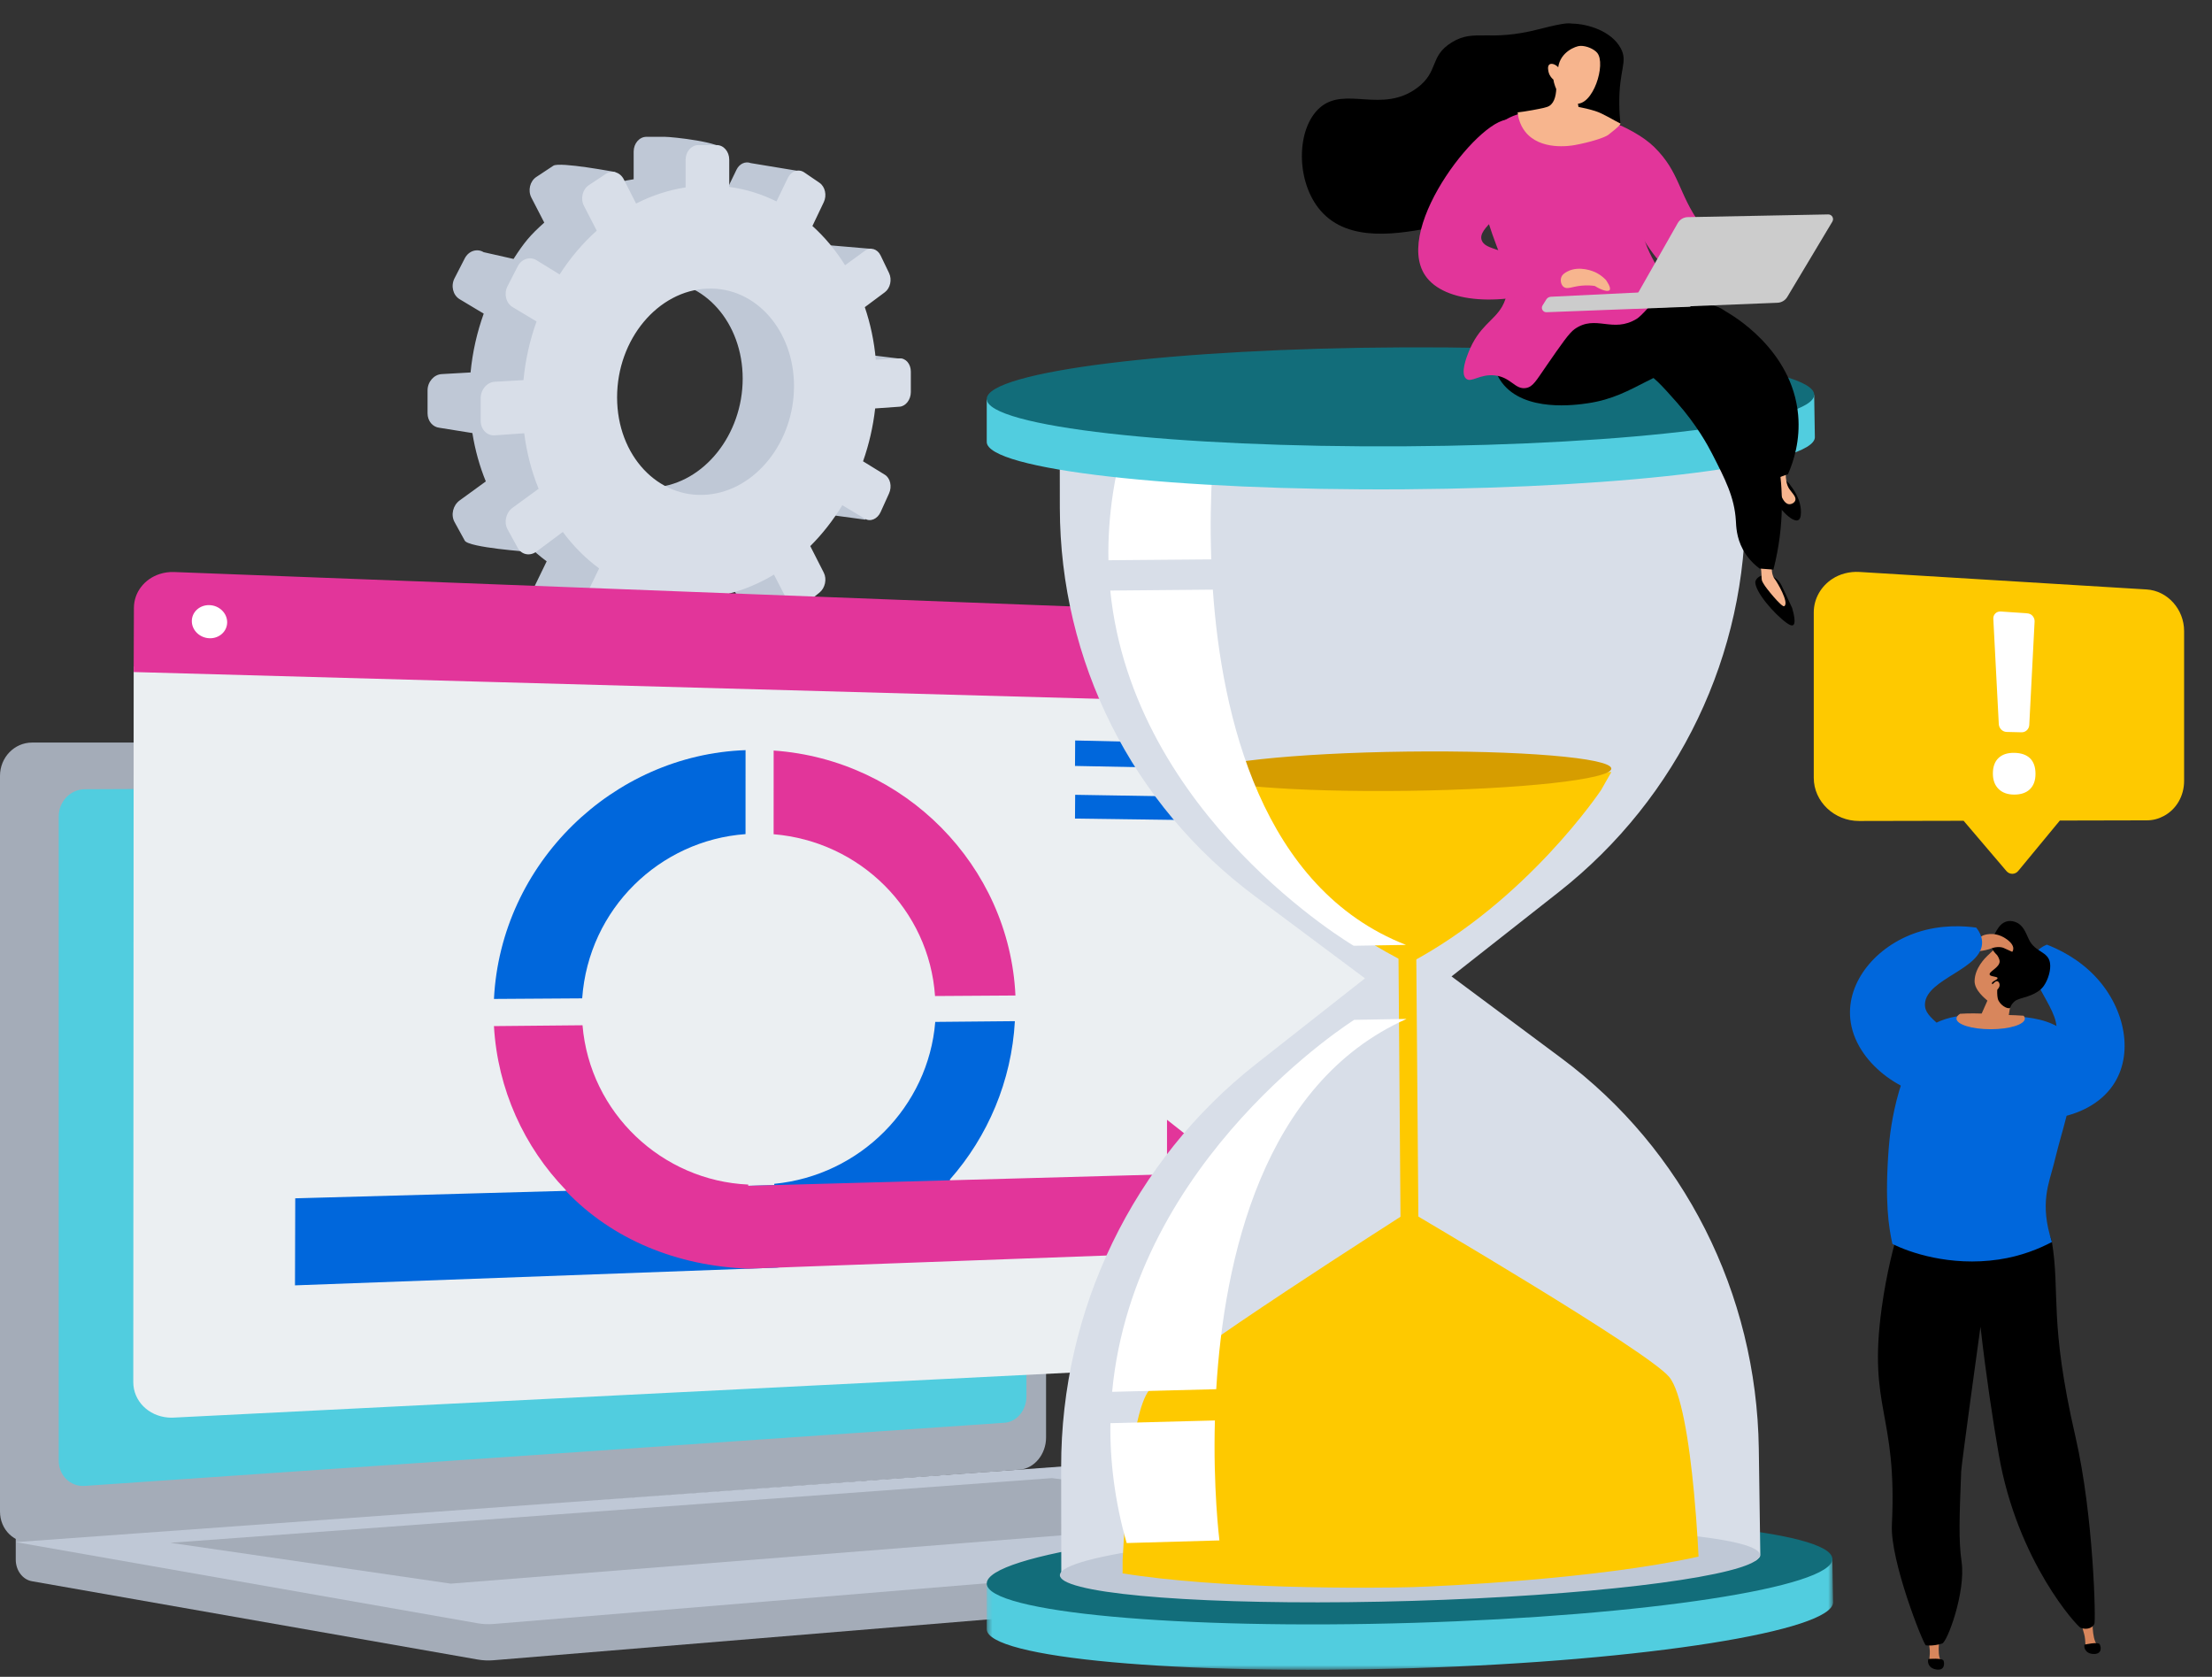
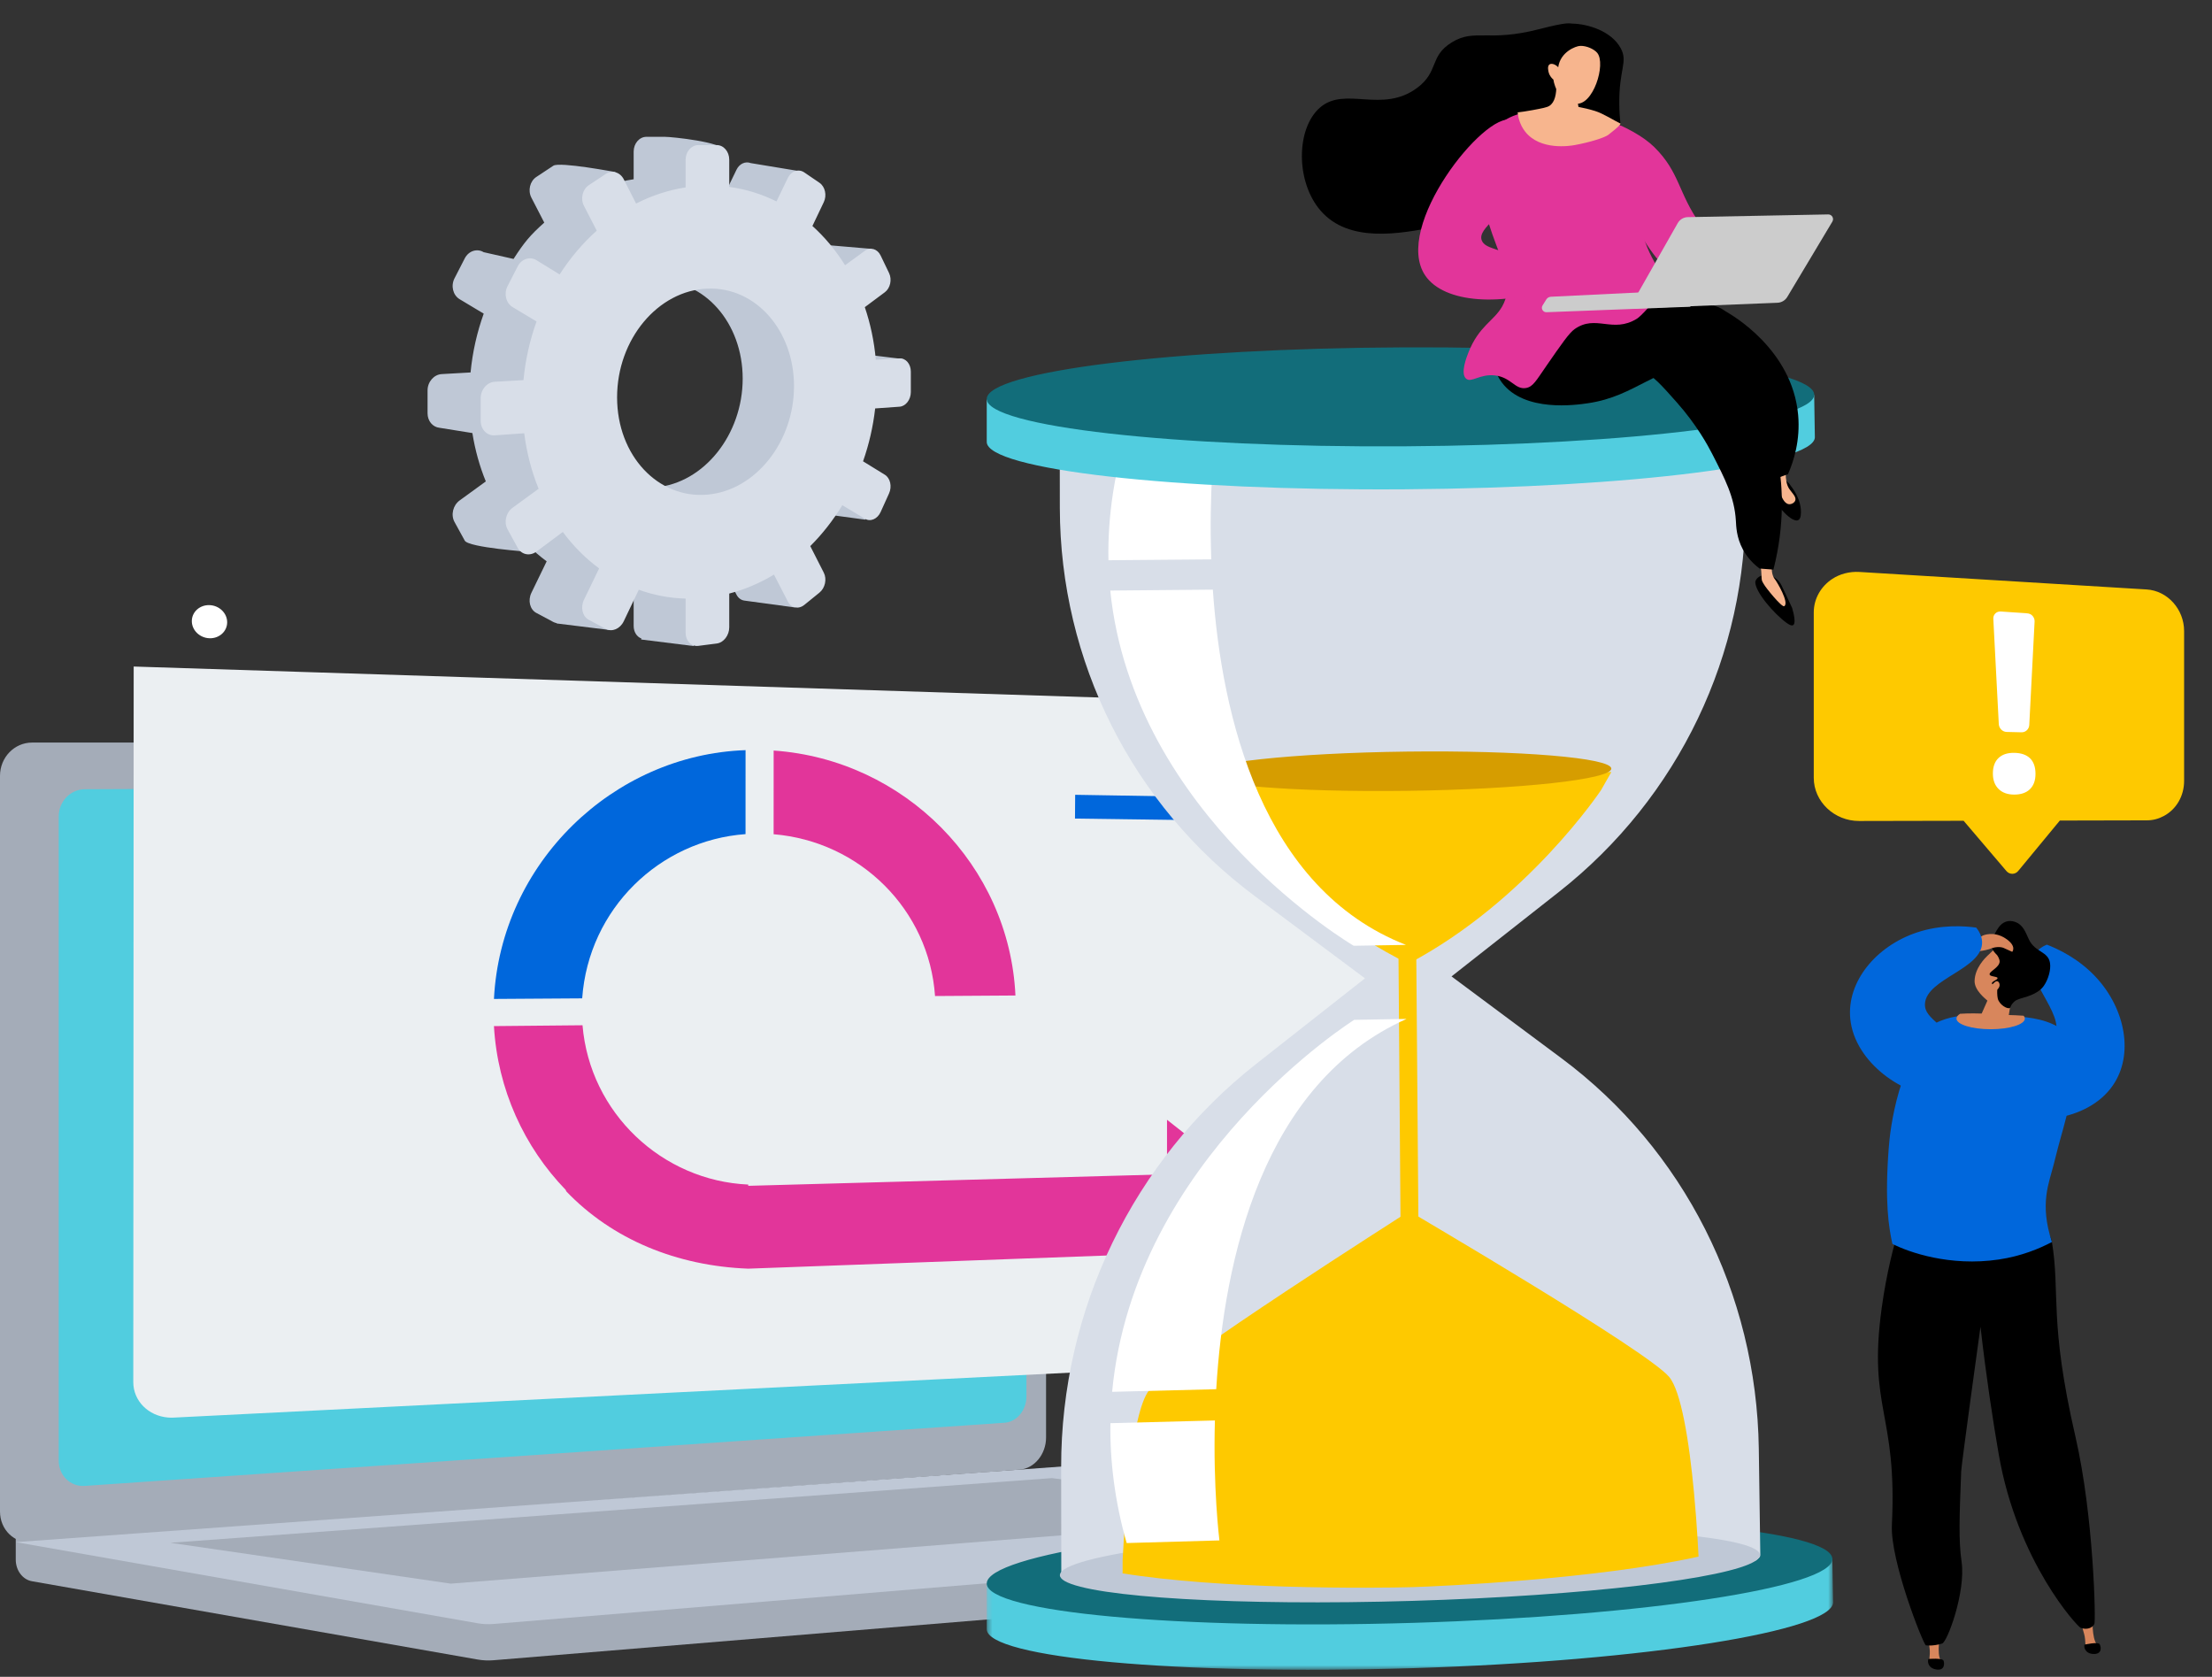
<svg xmlns="http://www.w3.org/2000/svg" xmlns:xlink="http://www.w3.org/1999/xlink" width="442px" height="335px" viewBox="0 0 442 335" version="1.1">
  <rect x="0" y="0" width="442" height="335" fill="#333333" stroke="none" />
  <title>Group 152</title>
  <defs>
    <polygon id="path-1" points="0.172 0.005 329.402 0.005 329.402 327.398 0.172 327.398" />
    <polygon id="path-3" points="0.371 0.145 169.479 0.145 169.479 22.4 0.371 22.4" />
    <path d="M0.359,0.356 C0.374,0.35 0.359,0.346 0.359,0.346 L0.359,0.346 C0.359,0.346 0.343,0.351 0.359,0.356" id="path-5" />
    <path d="M0.01,1.011 C-0.113,1.69 2.456,2.857 3.944,2.84 L3.944,2.84 C4.393,2.835 3.924,2.568 4.039,2.417 L4.039,2.417 C4.353,2 3.979,1.079 3.436,0.624 L3.436,0.624 C3.042,0.294 2.502,0.163 1.968,0.163 L1.968,0.163 C1.021,0.163 0.09,0.574 0.01,1.011" id="path-7" />
-     <path d="M0.048,0.775 C-0.169,1.43 2.212,2.946 3.687,3.137 L3.687,3.137 C4.132,3.194 3.706,2.865 3.84,2.731 L3.84,2.731 C4.21,2.363 3.968,1.398 3.494,0.872 L3.494,0.872 C3.045,0.373 2.304,0.176 1.623,0.176 L1.623,0.176 C0.856,0.176 0.164,0.426 0.048,0.775" id="path-9" />
    <path d="M1.174,0.357 C0.498,0.761 -0.173,1.511 0.309,1.847 L0.309,1.847 C0.79,2.183 1.584,1.83 1.821,1.266 L1.821,1.266 C2.016,0.802 1.79,0.281 1.424,0.281 L1.424,0.281 C1.346,0.281 1.261,0.304 1.174,0.357" id="path-11" />
  </defs>
  <g id="Page-2" stroke="none" stroke-width="1" fill="none" fill-rule="evenodd">
    <g id="CaseStudy-Redesign4-Copy-6" transform="translate(-1031, -2393)">
      <g id="Group-152" transform="translate(1031, 2393)">
        <g id="Group-55" transform="translate(0, 0.395)">
          <g id="Group-3" transform="translate(111.6, 0)">
            <mask id="mask-2" fill="white">
              <use xlink:href="#path-1" />
            </mask>
            <g id="Clip-2" />
          </g>
          <path d="M165.027,102.36 L172.894,103.421 L174.042,100.739 L167.525,96.778 L165.027,102.36 Z M173.468,74.579 L180.344,71.324 L173.468,70.49 L173.468,74.579 Z M131.025,96.972 C121.087,97.857 112.844,89.137 112.844,77.476 C112.844,65.814 121.087,56.058 131.025,55.695 C140.718,55.34 148.402,64.095 148.402,75.242 C148.402,86.388 140.718,96.108 131.025,96.972 L131.025,96.972 Z M165.806,100.477 L167.498,96.752 C168.132,95.355 167.756,93.678 166.655,93.002 L162.276,90.311 C163.462,86.95 164.292,83.395 164.711,79.718 L169.6,79.375 C170.86,79.286 171.878,77.969 171.878,76.432 L171.878,72.345 C171.878,70.808 170.86,69.62 169.6,69.693 L164.839,69.965 C164.511,66.258 163.755,62.724 162.63,59.426 L166.655,56.44 C166.784,56.344 166.902,56.234 167.01,56.116 L167.525,57.455 L174.138,49.324 L165.505,48.587 C165.126,48.097 164.617,47.802 164.078,47.738 C163.596,47.681 163.092,47.806 162.639,48.135 L158.663,51.025 C156.812,48.054 154.602,45.405 152.1,43.16 L152.4,42.534 L158.477,43.776 L159.249,33.713 L150.019,32.19 C148.957,31.781 147.757,32.299 147.173,33.503 L144.879,38.235 C141.931,36.769 144.374,35.226 141.023,34.779 L144.528,29.618 C144.528,28.01 134.263,26.939 132.876,26.939 L129.164,26.939 C127.76,26.939 126.617,28.26 126.617,29.891 L126.617,35.417 C123.15,35.946 119.808,37.05 116.665,38.647 L123.004,33.989 C123.004,33.989 111.837,31.874 110.567,32.713 L107.169,34.958 C105.884,35.808 105.442,37.666 106.186,39.104 L108.756,44.078 C105.943,46.584 104.745,48.029 102.616,51.336 L96.646,49.988 C95.327,49.178 93.634,49.728 92.868,51.221 L90.822,55.206 C90.05,56.709 90.508,58.58 91.843,59.38 L96.657,62.266 C95.322,65.974 94.42,69.919 94.028,74.014 L88.253,74.344 C86.698,74.433 85.434,75.896 85.434,77.61 L85.434,82.172 C85.434,83.727 86.474,84.938 87.828,85.07 L94.39,86.122 C94.934,89.534 95.844,92.772 97.075,95.784 L91.843,99.586 C90.508,100.556 90.05,102.485 90.822,103.89 L92.868,107.615 C93.634,109.01 105.798,109.859 105.798,109.859 L101.936,104.442 C104.05,107.28 106.508,109.74 109.235,111.748 L106.186,118.036 C105.442,119.569 105.884,121.371 107.169,122.057 L110.567,123.87 C110.782,123.984 111.006,124.056 111.236,124.096 L111.222,124.159 L121.823,125.466 L122.86,117.464 C124.094,117.653 125.347,117.769 126.617,117.804 L126.617,124.649 C126.617,125.866 127.254,126.829 128.161,127.165 L128.115,127.365 L138.618,128.676 L138.828,115.698 C140.751,114.968 142.603,114.063 144.373,113.001 L147.173,118.419 C147.52,119.092 148.087,119.491 148.713,119.591 L158.863,120.967 L155.386,111.4 L153.984,111.83 L151.67,107.294 C154.102,104.879 156.268,102.122 158.109,99.103 L162.639,101.818 C163.751,102.485 165.168,101.883 165.806,100.477 L165.806,100.477 Z" id="Fill-4" fill="#BFC8D6" />
          <path d="M141.381,98.421 C131.5,99.307 123.306,90.617 123.306,78.988 C123.306,67.36 131.5,57.629 141.381,57.263 C151.018,56.905 158.658,65.632 158.658,76.746 C158.658,87.861 151.018,97.556 141.381,98.421 M179.736,71.204 L175.003,71.477 C174.676,67.781 173.924,64.257 172.806,60.969 L176.808,57.99 C177.903,57.176 178.276,55.456 177.646,54.144 L175.964,50.645 C175.33,49.324 173.921,48.904 172.815,49.711 L168.862,52.594 C167.021,49.633 164.824,46.992 162.336,44.754 L164.61,39.988 C165.263,38.621 164.876,36.89 163.744,36.118 L160.716,34.053 C159.571,33.273 158.102,33.752 157.437,35.128 L155.156,39.846 C152.225,38.387 149.057,37.391 145.715,36.947 L145.715,31.498 C145.715,29.891 144.601,28.589 143.222,28.589 L139.532,28.59 C138.135,28.591 136.999,29.909 136.999,31.535 L136.999,37.045 C133.552,37.574 130.228,38.676 127.104,40.271 L124.638,35.423 C123.913,33.998 122.304,33.519 121.041,34.356 L117.662,36.596 C116.384,37.444 115.946,39.297 116.685,40.731 L119.24,45.689 C116.443,48.189 113.942,51.134 111.824,54.435 L107.2,51.588 C105.889,50.78 104.206,51.329 103.444,52.819 L101.41,56.793 C100.643,58.292 101.098,60.157 102.425,60.954 L107.211,63.829 C105.884,67.527 104.988,71.461 104.598,75.545 L98.856,75.876 C97.31,75.965 96.053,77.424 96.053,79.135 L96.053,83.682 C96.053,85.392 97.31,86.69 98.856,86.58 L104.75,86.163 C105.248,90.102 106.23,93.823 107.626,97.25 L102.425,101.044 C101.098,102.011 100.643,103.935 101.41,105.336 L103.444,109.049 C104.206,110.44 105.889,110.772 107.2,109.797 L112.46,105.882 C114.561,108.711 117.005,111.162 119.716,113.163 L116.685,119.435 C115.946,120.963 116.384,122.76 117.662,123.443 L121.041,125.249 C122.304,125.925 123.913,125.238 124.638,123.721 L127.643,117.425 C130.61,118.499 133.75,119.108 136.999,119.195 L136.999,126.02 C136.999,127.646 138.135,128.818 139.532,128.639 L143.222,128.167 C144.601,127.99 145.715,126.544 145.715,124.937 L145.715,118.187 C148.867,117.369 151.864,116.079 154.653,114.399 L157.437,119.801 C158.102,121.091 159.571,121.381 160.716,120.454 L163.744,118 C164.876,117.082 165.263,115.301 164.61,114.018 L161.909,108.706 C164.327,106.297 166.48,103.546 168.311,100.535 L172.815,103.241 C173.921,103.905 175.33,103.305 175.964,101.903 L177.646,98.187 C178.276,96.794 177.903,95.122 176.808,94.449 L172.454,91.767 C173.634,88.414 174.459,84.87 174.875,81.203 L179.736,80.859 C180.99,80.77 182.002,79.456 182.002,77.923 L182.002,73.848 C182.002,72.315 180.99,71.131 179.736,71.204" id="Fill-6" fill="#D8DEE8" />
          <path d="M318.032,305.935 L3.147,303.251 L3.147,311.193 C3.147,313.349 4.52,315.181 6.38,315.508 L95.421,331.147 C96.477,331.332 97.549,331.381 98.615,331.293 L314.61,313.463 C316.538,313.304 318.032,311.465 318.032,309.251 L318.032,305.935 Z" id="Fill-8" fill="#A4ACB8" />
          <path d="M203.761,293.209 L6.403,307.737 C2.871,307.997 0,305.235 0,301.566 L0,154.599 C0,150.931 2.871,147.957 6.403,147.957 L203.761,147.957 C206.671,147.957 209.023,150.645 209.023,153.961 L209.023,286.817 C209.023,290.133 206.671,292.995 203.761,293.209" id="Fill-10" fill="#A4ACB8" />
          <path d="M200.76,283.842 L16.941,296.462 C14.068,296.659 11.732,294.392 11.732,291.397 L11.732,162.727 C11.732,159.733 14.068,157.295 16.941,157.282 L200.76,156.49 C203.16,156.48 205.101,158.682 205.101,161.41 L205.101,278.605 C205.101,281.333 203.16,283.677 200.76,283.842" id="Fill-12" fill="#51CDDF" />
          <path d="M115.199,151.977 C115.199,153.343 114.183,154.453 112.929,154.457 C111.673,154.461 110.654,153.355 110.654,151.986 C110.654,150.617 111.673,149.507 112.929,149.506 C114.183,149.505 115.199,150.611 115.199,151.977" id="Fill-14" fill="#FFFFFF" />
          <path d="M214.774,292.403 L3.147,307.695 L95.42,323.902 C96.477,324.087 97.549,324.136 98.615,324.048 L318.032,305.935 L218.141,292.507 C217.024,292.356 215.897,292.321 214.774,292.403" id="Fill-16" fill="#BFC8D6" />
          <polygon id="Fill-18" fill="#A4ACB8" points="34.026 307.827 210.213 294.906 264.741 302.177 90.072 315.989" />
          <path d="M280.312,140.907 L280.312,263.987 C280.312,267.587 277.675,270.639 274.3,270.807 L187.584,275.155 L34.686,282.819 C34.298,282.839 33.924,282.83 33.553,282.799 C29.66,282.475 26.628,279.495 26.632,275.711 L26.712,133.867 L26.712,132.767 L95.234,134.963 L277.006,140.799 L280.312,140.907 Z" id="Fill-20" fill="#EBEFF2" />
-           <path d="M280.312,129.811 L280.312,140.907 L277.023,140.815 L95.253,135.771 L26.712,133.867 L26.712,132.767 L26.758,121.079 C26.758,117.911 28.882,115.283 31.858,114.299 C32.774,113.995 33.779,113.847 34.823,113.887 L88.903,115.959 L274.302,123.067 C277.673,123.195 280.312,126.215 280.312,129.811" id="Fill-22" fill="#E2359A" />
          <path d="M45.393,123.925 C45.392,125.749 43.814,127.178 41.866,127.117 C39.914,127.055 38.33,125.521 38.331,123.69 C38.332,121.859 39.918,120.43 41.871,120.499 C43.819,120.567 45.394,122.101 45.393,123.925" id="Fill-24" fill="#FFFFFF" />
-           <path d="M202.792,203.616 L186.881,203.764 C185.506,220.682 171.912,234.452 154.712,236.113 L154.712,236.365 L58.995,239.009 L58.944,256.397 L155.168,252.857 C169.07,251.301 181.275,245.324 189.892,235.401 L189.76,235.404 C189.791,235.403 189.805,235.252 189.836,235.217 C197.372,226.672 202.134,215.583 202.792,203.616" id="Fill-26" fill="#0067DC" />
          <path d="M98.7,204.603 L116.397,204.436 C117.868,221.977 132.311,235.5 149.511,236.261 L149.511,236.513 L237.3,234.1 L237.245,249.843 L149.509,253.063 C135.3,252.52 122.343,247.268 113.056,237.515 L113.144,237.512 C113.11,237.513 113.067,237.358 113.034,237.322 C104.758,228.769 99.428,217.262 98.7,204.603" id="Fill-28" fill="#E2359A" />
          <path d="M98.703,199.176 L116.331,199.06 C117.608,181.14 131.863,167.476 148.971,166.248 L148.976,149.472 C122.499,150.396 100.067,172.04 98.703,199.176" id="Fill-30" fill="#0067DC" />
          <polygon id="Fill-32" fill="#E2359A" points="233.192 223.317 255.484 240.88 233.187 259.864" />
          <path d="M154.59,149.552 L154.584,166.271 C171.863,167.695 185.655,181.357 186.839,198.595 L202.904,198.489 C201.7,172.523 180.733,151.362 154.59,149.552" id="Fill-34" fill="#E2359A" />
-           <polygon id="Fill-36" fill="#0067DC" points="270.712 153.736 214.806 152.627 214.84 147.54 270.712 148.812" />
          <polygon id="Fill-38" fill="#0067DC" points="270.712 163.911 214.804 163.141 214.838 158.393 270.712 159.316" />
          <g id="Group-42" transform="translate(196.8, 310.8)">
            <mask id="mask-4" fill="white">
              <use xlink:href="#path-3" />
            </mask>
            <g id="Clip-41" />
-             <path d="M169.337,0.145 L125.994,1.49 C114.024,0.799 100.256,1.015 85.573,1.44 C70.845,1.866 56.959,2.515 44.836,3.913 L0.371,5.227 L0.371,14.255 L0.376,14.255 C0.375,14.255 0.371,14.264 0.371,14.281 C0.371,20.049 38.772,23.525 85.734,22.068 C132.252,20.625 169.567,14.574 169.479,8.908 C169.479,8.891 169.471,8.563 169.471,8.563 L169.337,0.145 Z" id="Fill-40" fill="#51CDDF" mask="url(#mask-4)" />
+             <path d="M169.337,0.145 L125.994,1.49 C114.024,0.799 100.256,1.015 85.573,1.44 C70.845,1.866 56.959,2.515 44.836,3.913 L0.371,5.227 L0.371,14.255 L0.376,14.255 C0.375,14.255 0.371,14.264 0.371,14.281 C0.371,20.049 38.772,23.525 85.734,22.068 C132.252,20.625 169.567,14.574 169.479,8.908 C169.479,8.891 169.471,8.563 169.471,8.563 L169.337,0.145 " id="Fill-40" fill="#51CDDF" mask="url(#mask-4)" />
          </g>
          <path d="M366.141,311.051 C366.229,316.709 328.943,322.423 282.463,323.822 C235.54,325.235 197.17,321.717 197.17,315.96 C197.17,310.208 235.466,304.477 282.301,303.166 C328.693,301.867 366.053,305.4 366.141,311.051" id="Fill-43" fill="#126D7A" />
          <path d="M311.526,177.778 L290.042,194.676 L311.967,210.992 C336.445,229.175 350.999,257.97 351.442,289 L351.745,310.263 C351.751,310.66 351.396,311 350.795,311.4 L284.582,309.842 L280.122,309.969 L212.896,315.404 C212.271,315.035 212.069,314.706 212.068,314.303 L212.039,292.728 C211.996,261.246 226.436,231.438 251.046,212.129 L272.75,195.061 L250.837,178.706 C226.202,160.416 211.818,131.65 211.776,101.097 L211.746,79.183 L278.484,82.014 L282.885,81.99 L348.437,78.476 L348.745,100.086 C349.175,130.212 335.45,158.952 311.526,177.778" id="Fill-45" fill="#D8DEE8" />
          <path d="M351.66,310.257 C351.665,310.655 351.354,311.053 350.752,311.453 C345.396,314.983 316.892,318.405 282.276,319.432 C247.414,320.465 218.293,318.719 212.735,315.461 C212.111,315.091 211.784,314.706 211.784,314.303 C211.778,310.319 243.412,306.201 282.163,305.109 C320.612,304.025 351.604,306.331 351.66,310.257" id="Fill-47" fill="#BFC8D6" />
          <polygon id="Fill-49" fill="#FEC900" points="283.445 246.193 279.872 246.272 279.428 188.41 282.982 188.352" />
          <path d="M281.13,154.366 L239.938,154.895 L242.081,158.461 C242.081,158.461 257.389,180.368 281.428,192.132 C305.159,179.629 319.928,157.442 319.928,157.442 L321.981,153.841 L281.13,154.366 Z" id="Fill-51" fill="#FEC900" />
          <path d="M321.973,153.157 C321.998,155.314 303.766,157.303 281.156,157.601 C258.441,157.9 239.943,156.381 239.935,154.207 C239.926,152.033 258.397,150.042 281.095,149.761 C303.688,149.481 321.948,151.002 321.973,153.157" id="Fill-53" fill="#D69D00" />
        </g>
        <g id="Group-58" transform="translate(281.2, 241.595)">
          <mask id="mask-6" fill="white">
            <use xlink:href="#path-5" />
          </mask>
          <g id="Clip-57" />
          <path d="M0.359,0.356 C0.374,0.35 0.359,0.346 0.359,0.346 L0.359,0.346 C0.359,0.346 0.343,0.351 0.359,0.356" id="Fill-56" mask="url(#mask-6)" />
        </g>
        <g id="Group-115" transform="translate(196.8, 4.395)">
          <path d="M142.598,306.583 C122.232,311.135 90.482,312.535 85.862,312.671 C85.862,312.671 85.559,312.68 85.348,312.687 C85.138,312.693 84.834,312.701 84.834,312.701 C82.378,312.774 72.214,312.942 60.096,312.576 C49.41,312.245 37.224,311.512 27.47,309.925 C27.449,309.925 27.519,309.85 27.519,309.845 L27.519,309.829 L27.519,307.298 L27.519,307.287 C27.957,299.755 29.069,277.983 32.865,273.284 C37.386,267.69 83.266,238.592 84.789,237.571 C86.327,238.525 132.193,265.35 136.708,270.663 C137.922,272.09 138.897,275.285 139.687,279.166 C140.585,283.573 141.231,288.92 141.684,293.718 C142.35,300.739 142.598,306.583 142.598,306.583" id="Fill-59" fill="#FEC900" />
          <path d="M45.234,107.358 C44.748,93.774 45.924,83.912 45.924,83.912 C45.924,83.912 42.231,75.337 29.236,79.293 C25.838,89.323 24.507,98.956 24.688,107.531 L45.234,107.358 Z" id="Fill-61" fill="#FFFFFF" />
          <path d="M45.548,113.405 L25.052,113.59 C29.639,158.707 73.693,184.551 73.693,184.551 L84.144,184.38 C55.284,173.116 47.307,138.666 45.548,113.405" id="Fill-63" fill="#FFFFFF" />
          <path d="M46.863,303.354 L28.331,303.879 C25.931,295.573 24.959,287.239 25.082,279.931 L45.96,279.391 C45.589,292.947 46.809,302.833 46.863,303.354" id="Fill-65" fill="#FFFFFF" />
          <path d="M46.227,273.143 L25.423,273.669 C29.826,226.907 73.794,199.354 73.794,199.354 L84.26,199.168 C55.484,211.987 47.785,247.185 46.227,273.143" id="Fill-67" fill="#FFFFFF" />
          <path d="M165.71,74.512 L123.285,74.768 C111.57,73.834 98.097,73.704 83.728,73.777 C69.317,73.85 55.731,74.144 43.869,75.206 L0.37,75.441 L0.37,83.727 L0.376,83.727 C0.375,83.727 0.37,83.877 0.37,83.894 C0.37,89.412 37.935,93.683 83.883,93.358 C129.404,93.037 165.931,88.351 165.846,82.926 C165.846,82.909 165.841,82.851 165.84,82.851 L165.71,74.512 Z" id="Fill-69" fill="#51CDDF" />
          <path d="M165.713,74.453 C165.797,79.869 129.3,84.491 83.814,84.771 C37.904,85.055 0.371,80.817 0.371,75.308 C0.371,69.805 37.834,65.192 83.659,65.001 C129.061,64.811 165.628,69.041 165.713,74.453" id="Fill-71" fill="#126D7A" />
          <path d="M126.713,25.959 C128.15,25.027 126.841,22.316 126.764,16.493 C126.669,9.357 128.564,8.027 127.041,5.227 C125.18,1.804 120.494,0.387 117.39,0.32 C116.705,0.306 116.545,-0.068 110.809,1.417 C100.474,4.094 97.888,1.225 93.26,4.091 C88.788,6.86 90.746,9.892 86.404,13.139 C79.366,18.403 71.966,12.713 66.936,17.115 C62.178,21.28 62.068,31.891 67.072,37.681 C72.746,44.246 82.975,42.273 89.832,40.972 C91.274,40.698 98.561,39.168 106.147,33.568 C110.344,30.471 113.226,27.162 115.059,24.725 C115.489,24.241 116.161,23.654 117.047,23.559 C118.111,23.446 118.966,24.097 119.378,24.382 C121.541,25.88 125.301,26.875 126.713,25.959" id="Fill-73" fill="#000000" />
          <path d="M116.992,18.715 C118.84,17.032 129.381,20.677 133.752,24.984 C138.887,30.045 138.492,34.148 142.974,40.434 C145.202,43.559 149.021,47.766 155.789,51.452 C155.31,52.65 154.831,53.848 154.352,55.045 C151.08,55.242 144.656,55.126 138.662,51.213 C134.5,48.494 132.357,44.892 128.243,37.799 C124.114,30.68 114.682,20.82 116.992,18.715" id="Fill-75" fill="#E2359A" />
          <path d="M161.303,117.062 L159.202,112.596 C158.903,111.962 158.438,111.421 157.855,111.031 L156.815,110.334 C156.815,110.334 154.327,110.268 153.94,111.832 C153.857,113.818 157.715,118.254 160.156,120.016 C160.561,120.308 161.139,120.698 161.49,120.498 C162.084,120.158 161.667,118.332 161.303,117.062" id="Fill-77" fill="#000000" />
          <path d="M157.354,107.907 C157.023,109.822 157.442,110.82 157.893,111.38 C158.211,111.773 160.788,116.023 159.729,116.709 C159.252,117.019 155.977,112.953 155.66,112.33 C155.372,111.765 155.185,111.899 155.168,110.362 C155.158,109.349 154.952,108.535 154.79,108.025 C155.645,107.986 156.499,107.946 157.354,107.907" id="Fill-79" fill="#F7B58E" />
          <path d="M161.076,92.728 C161.076,92.728 163.402,95.503 163.024,98.546 C162.645,101.589 158.571,97.14 158.003,95.637 C157.435,94.134 156.772,91.992 156.772,91.992 C156.772,91.992 159.629,90.214 161.076,92.728" id="Fill-81" fill="#000000" />
          <path d="M160.189,88.385 C160.189,88.385 159.558,91.619 160.761,93.325 C161.361,94.175 162.169,94.896 161.931,95.588 C161.772,96.052 161.167,96.385 160.655,96.332 C159.673,96.232 159.13,94.727 158.746,93.666 C158.179,92.099 157.863,88.745 157.863,88.745 L160.189,88.385 Z" id="Fill-83" fill="#F7B58E" />
          <path d="M158.335,91.111 C159.05,90.85 159.765,90.589 160.481,90.329 C161.597,87.78 162.959,83.593 162.504,78.504 C161.334,65.417 149.23,58.482 147.885,57.74 C144.587,59.394 141.247,61.729 141.126,64.671 C140.974,68.365 146.007,70.318 150.737,75.719 C153.577,78.962 156.611,83.793 158.335,91.111" id="Fill-85" fill="#000000" />
          <path d="M157.564,109.403 C159.927,100.17 159.323,92.635 158.642,88.295 C157.611,81.735 155.515,68.39 146.605,63.414 C144.66,62.327 141.878,61.354 138.488,58.333 C135.658,55.81 133.858,53.157 132.772,51.288 C120.857,47.792 109.867,49.209 105.017,55.599 C104.457,56.338 103.054,57.939 102.783,60.301 C102.17,65.629 107.406,72.045 113.281,73.385 C120.748,75.087 125.079,67.42 131.694,69.971 C133.545,70.685 135.114,72.453 138.252,75.989 C142.243,80.488 144.488,84.639 145.336,86.3 C147.864,91.246 149.781,94.898 150.06,99.63 C150.126,100.732 150.164,102.959 151.456,105.361 C152.447,107.205 153.79,108.435 154.79,109.194 L157.564,109.403 Z" id="Fill-87" fill="#000000" />
          <path d="M151.39,67.544 C150.041,67.472 147.965,67.431 145.459,67.678 C133.57,68.853 130.293,74.734 120.466,76.169 C118.142,76.509 107.793,78.02 103.31,72.037 C100.092,67.742 100.579,60.341 104.099,57.429 C105.589,56.197 107.064,56.232 116.604,56.318 C120.197,56.351 123.79,56.362 127.383,56.408 C142.592,56.602 145.5,55.549 148.267,58.064 C149.558,59.237 151.446,61.758 151.39,67.544" id="Fill-89" fill="#000000" />
          <path d="M119.283,18.747 C119.283,18.747 107.278,15.246 101.991,21.231 C101.021,22.33 100.253,23.774 99.695,26.564 C96.849,40.777 107.613,49.314 103.372,56.813 C101.688,59.79 98.722,60.688 96.614,66.039 C96.257,66.945 94.967,70.222 96.151,71.254 C97.194,72.164 98.909,70.244 101.957,70.614 C105.183,71.007 105.937,73.486 108.108,73.125 C109.524,72.89 110.134,71.681 112.219,68.668 C115.238,64.306 116.748,62.125 117.83,61.36 C122.099,58.343 125.399,62.278 130.268,59.29 C132.03,58.208 138.561,49.8 136.64,52.11 C132.067,46.404 131.004,41.697 130.895,38.424 C130.775,34.836 131.809,33.206 130.895,28.964 C130.895,28.964 130.697,26.734 127.016,22.67 C126.487,22.086 125.035,18.977 119.283,18.747" id="Fill-91" fill="#E2359A" />
          <path d="M113.711,8.748 C113.933,9.782 115.059,15.331 112.789,16.758 C112.297,17.068 111.351,17.246 109.46,17.6 C108.221,17.832 107.183,17.974 106.45,18.062 C106.556,18.992 106.869,20.507 107.943,21.885 C110.953,25.747 116.989,24.748 117.85,24.59 C120.886,24.038 123.873,23.1 124.595,22.526 C125.693,21.654 126.557,20.998 127.068,20.333 C125.893,19.765 123.521,18.268 121.929,17.778 C120.74,17.412 119.623,17.151 118.607,16.963 C118.44,15.891 118.273,14.82 118.106,13.748 C116.641,12.081 115.176,10.414 113.711,8.748" id="Fill-93" fill="#F7B58E" />
          <path d="M113.605,11.513 C113.605,11.513 114.015,15.58 117.968,16.296 C121.508,16.938 124.172,8.385 122.361,6.173 C121.757,5.435 120.265,4.732 118.972,4.77 C118.062,4.796 114.991,5.966 114.562,9.04 C113.95,8.395 113.188,8.21 112.812,8.48 C112.335,8.822 112.59,9.818 112.648,10.043 C112.849,10.824 113.359,11.309 113.605,11.513" id="Fill-95" fill="#F7B58E" />
          <path d="M140.257,53.568 L113.095,54.89 C112.721,54.909 112.38,55.109 112.182,55.427 L111.43,56.633 C111.056,57.233 111.506,58.008 112.213,57.981 L140.984,56.885 L140.257,53.568 Z" id="Fill-97" fill="#CCCCCC" />
          <path d="M168.509,38.442 L140.447,38.986 C139.616,39.002 138.856,39.455 138.446,40.176 L128.728,57.274 L158.365,56.093 C159.179,56.06 159.921,55.62 160.339,54.922 L169.342,39.88 C169.726,39.24 169.255,38.428 168.509,38.442" id="Fill-99" fill="#CCCCCC" />
          <path d="M115.308,52.661 C115.662,51.727 116.015,50.794 116.368,49.86 C112.461,48.788 107.057,47.205 101.514,45.225 C100.646,44.915 99.615,44.531 99.277,43.617 C98.329,41.055 104.354,38.399 106.697,32.804 C108.864,27.629 107.671,20.448 105.157,19.599 C99.925,17.834 81.372,40.927 87.999,50.663 C91.744,56.166 103.292,57.042 115.308,52.661" id="Fill-101" fill="#E2359A" />
-           <path d="M116.369,49.86 C118.822,48.557 121.758,49.893 121.947,49.982 C122.486,50.236 123.271,50.69 124.063,51.499 C124.153,51.622 125.217,53.096 124.829,53.568 C124.519,53.947 123.315,53.633 121.869,52.734 C121.263,52.649 120.36,52.57 119.279,52.67 C117.294,52.853 116.385,53.481 115.663,52.939 C115.136,52.543 114.956,51.705 115.146,51.082 C115.35,50.412 115.953,50.081 116.369,49.86" id="Fill-103" fill="#F7B58E" />
          <path d="M165.624,117.973 L165.624,150.998 C165.624,155.775 169.76,159.637 174.695,159.624 L192.134,159.589 L195.566,159.58 L204.129,169.634 C204.75,170.36 205.855,170.356 206.46,169.625 L206.773,169.253 L214.069,160.416 L214.797,159.536 L232.185,159.497 C233.46,159.492 234.596,159.164 235.647,158.586 C238.055,157.272 239.625,154.65 239.625,151.633 L239.625,121.673 C239.625,117.338 236.321,113.621 232.126,113.367 L228.022,113.117 L174.766,109.873 C172.756,109.75 170.812,110.28 169.31,111.274 C167.125,112.714 165.624,115.144 165.624,117.973" id="Fill-105" fill="#FEC900" />
          <path d="M207.149,141.905 L204.161,141.834 C203.329,141.814 202.64,141.102 202.597,140.264 L201.503,119.219 C201.48,118.785 201.637,118.427 201.934,118.134 C202.231,117.841 202.644,117.746 203.074,117.776 L208.219,118.135 C208.64,118.164 209.043,118.304 209.333,118.633 C209.622,118.962 209.773,119.357 209.751,119.781 L208.687,140.443 C208.644,141.269 207.969,141.924 207.149,141.905" id="Fill-107" fill="#FFFFFF" />
          <path d="M202.539,147.045 C203.285,146.333 204.334,145.988 205.684,146.01 C207.075,146.032 208.129,146.399 208.851,147.109 C209.571,147.817 209.931,148.851 209.931,150.213 C209.931,151.527 209.564,152.543 208.827,153.264 C208.089,153.987 207.043,154.349 205.684,154.349 C204.351,154.349 203.305,153.975 202.551,153.226 C201.795,152.475 201.416,151.447 201.416,150.145 C201.416,148.793 201.791,147.76 202.539,147.045" id="Fill-109" fill="#FFFFFF" />
          <path d="M209.708,189.182 L208.025,186.772 L204.589,185.357 C204.589,185.357 205.966,182.85 209.141,184.72 C210.143,185.783 211.533,188.257 213.05,189.427 C214.567,190.597 209.708,189.182 209.708,189.182" id="Fill-111" fill="#D8865C" />
          <path d="M222.136,190.965 C218.623,187.12 214.428,185.19 212.2,184.328 C211.519,184.61 210.47,185.161 209.812,186.228 C206.948,190.871 215.98,198.018 213.792,202.589 C212.333,205.637 207.743,203.657 201.823,208.718 C198.982,211.147 198.722,212.728 199.07,213.906 C199.621,215.77 201.813,217.024 202.48,217.405 C208.274,220.719 220.3,219.814 225.377,212.469 C229.626,206.322 227.895,197.271 222.136,190.965" id="Fill-113" fill="#0067DC" />
        </g>
        <g id="Group-118" transform="translate(414.4, 327.595)">
          <mask id="mask-8" fill="white">
            <use xlink:href="#path-7" />
          </mask>
          <g id="Clip-117" />
          <path d="M0.01,1.011 C-0.113,1.69 2.456,2.857 3.944,2.84 L3.944,2.84 C4.393,2.835 3.924,2.568 4.039,2.417 L4.039,2.417 C4.353,2 3.979,1.079 3.436,0.624 L3.436,0.624 C3.042,0.294 2.502,0.163 1.968,0.163 L1.968,0.163 C1.021,0.163 0.09,0.574 0.01,1.011" id="Fill-116" mask="url(#mask-8)" />
        </g>
        <g id="Group-123" transform="translate(415.6, 323.195)">
          <path d="M1.125,5.66 L3.396,5.339 C2.344,4.072 2.538,0.037 2.538,0.037 L0.123,0.577 C0.123,0.577 0.399,1.684 0.866,3.317 C1.027,3.877 1.099,4.751 1.125,5.66" id="Fill-119" fill="#D8865C" />
          <path d="M0.923,5.38 C0.923,5.38 3.658,4.75 3.953,5.292 C4.249,5.835 4.479,7.287 2.744,7.24 C1.009,7.193 0.769,5.84 0.923,5.38" id="Fill-121" fill="#000000" />
        </g>
        <g id="Group-126" transform="translate(383.2, 330.395)">
          <mask id="mask-10" fill="white">
            <use xlink:href="#path-9" />
          </mask>
          <g id="Clip-125" />
          <path d="M0.048,0.775 C-0.169,1.43 2.212,2.946 3.687,3.137 L3.687,3.137 C4.132,3.194 3.706,2.865 3.84,2.731 L3.84,2.731 C4.21,2.363 3.968,1.398 3.494,0.872 L3.494,0.872 C3.045,0.373 2.304,0.176 1.623,0.176 L1.623,0.176 C0.856,0.176 0.164,0.426 0.048,0.775" id="Fill-124" mask="url(#mask-10)" />
        </g>
        <g id="Group-135" transform="translate(375.2, 202.395)">
          <path d="M10.305,129.345 L12.599,129.345 C11.734,127.944 12.492,123.976 12.492,123.976 L10.025,124.172 C10.025,124.172 10.143,125.307 10.377,126.99 C10.458,127.566 10.406,128.442 10.305,129.345" id="Fill-127" fill="#D8865C" />
          <path d="M4.361,42.607 C3.298,46.116 1.781,51.779 0.804,58.884 C-1.982,79.15 3.94,79.797 2.834,102.254 C2.481,109.423 9.044,125.952 9.622,126.317 C9.902,126.344 10.206,126.363 10.53,126.353 C11.101,126.336 11.906,126.248 12.842,125.968 C13.882,125.789 17.63,115.636 16.761,109.599 C16.146,105.326 16.325,100.741 16.681,91.571 C16.739,90.085 20.54,62.662 20.54,62.662 C21.697,72.812 23.027,81.437 24.18,88.124 C27.885,109.608 39.929,122.611 40.557,122.82 C40.682,122.87 41.812,123.28 42.736,122.671 C43.147,122.4 43.287,122.05 43.287,122.05 C43.609,121.798 43.192,100.601 39.518,84.649 C34.186,61.494 36.508,56.076 34.818,45.733 C33.356,36.784 4.361,42.607 4.361,42.607" id="Fill-129" fill="#000000" />
          <path d="M2.934,46.104 C6.133,47.752 14.383,50.69 24.209,49.231 C28.699,48.563 32.291,47.068 34.817,45.736 C32.271,38.017 34.271,33.884 35.214,30.073 C36.556,24.645 36.582,25.053 37.689,20.742 C39.515,13.624 39.816,6.349 38.561,4.864 C35.944,1.762 31.709,0.971 28.454,0.732 C27.495,0.66 26.623,0.635 25.898,0.614 C24.087,0.558 21.067,0.206 17.949,0.41 C14.979,0.614 11.924,1.324 9.74,3.293 C9.663,3.359 10.582,3.854 10.128,4.38 C9.709,4.874 8.271,6.594 6.964,8.92 C6.015,10.609 5.163,12.573 4.301,15.502 C2.786,20.665 2.347,25.063 2.204,26.982 C1.383,37.752 2.199,42.726 2.934,46.104" id="Fill-131" fill="#0067DC" />
          <path d="M10.145,129.04 C10.145,129.04 12.94,128.799 13.157,129.378 C13.374,129.956 13.398,131.426 11.687,131.137 C9.976,130.848 9.928,129.474 10.145,129.04" id="Fill-133" fill="#000000" />
        </g>
        <g id="Group-138" transform="translate(397.6, 197.595)">
          <mask id="mask-12" fill="white">
            <use xlink:href="#path-11" />
          </mask>
          <g id="Clip-137" />
          <path d="M1.174,0.357 C0.498,0.761 -0.173,1.511 0.309,1.847 L0.309,1.847 C0.79,2.183 1.584,1.83 1.821,1.266 L1.821,1.266 C2.016,0.802 1.79,0.281 1.424,0.281 L1.424,0.281 C1.346,0.281 1.261,0.304 1.174,0.357" id="Fill-136" mask="url(#mask-12)" />
        </g>
        <g id="Group-151" transform="translate(369.6, 183.995)">
          <path d="M21.338,19.496 C21.338,20.674 24.396,21.629 28.174,21.629 C31.947,21.629 35.004,20.674 35.004,19.496 C35.004,19.299 34.917,19.108 34.751,18.93 C33.592,18.843 32.538,18.812 31.663,18.788 C29.475,18.72 25.825,18.294 22.059,18.541 C21.597,18.831 21.338,19.158 21.338,19.496" id="Fill-139" fill="#D8865C" />
          <path d="M26.338,18.584 C26.733,17.694 27.128,16.805 27.523,15.915 C27.178,15.576 24.915,13.883 24.962,11.966 C25.025,9.364 27.094,7.378 27.499,6.979 C29.198,5.311 29.561,5.123 30.184,4.935 L31.04,4.712 C31.04,4.712 31.087,4.708 31.135,4.706 C31.647,4.684 33.236,5.119 33.533,5.285 C34.485,5.816 34.295,10.297 32.185,16.067 C32.159,16.304 32.13,16.542 32.099,16.781 C31.91,18.271 31.657,19.694 31.357,21.049 C31.357,21.049 27.461,21.215 26.338,18.584" id="Fill-141" fill="#D8865C" />
          <path d="M28.48,3.82 C27.928,5.639 29.149,6.42 29.49,6.866 C29.534,6.924 29.774,7.272 29.927,7.787 C29.948,7.858 29.961,7.936 29.965,8.034 C30.011,9.301 27.776,10.09 27.971,10.71 C28.111,11.16 29.502,11.043 29.55,11.41 C29.596,11.754 28.375,12.064 28.422,12.475 C28.456,12.784 29.166,12.729 29.437,13.27 C29.572,13.54 29.462,13.687 29.477,14.389 C29.486,14.786 29.531,15.232 29.593,15.491 C29.894,16.751 31.552,17.687 32.026,17.365 C32.158,17.275 32.106,17.15 32.326,16.781 C32.326,16.781 32.53,16.438 32.919,16.09 C33.474,15.591 34.497,15.427 35.591,15.057 C37.618,14.371 38.382,13.491 38.622,13.188 C38.708,13.081 38.767,12.997 38.809,12.937 C39.652,11.73 40.258,9.764 40.027,8.369 C39.641,6.033 37.07,6.296 35.824,3.716 C35.13,2.278 34.712,0.771 33.04,0.18 C31.738,-0.28 30.538,0.185 29.761,1.29 C29.248,2.02 28.739,2.966 28.48,3.82" id="Fill-143" fill="#000000" />
          <path d="M29.091,12.141 C29.616,11.748 30.117,12.423 29.919,13.079 C29.722,13.736 28.878,14.222 28.302,13.904 C27.725,13.585 28.386,12.67 29.091,12.141" id="Fill-145" fill="#D8865C" />
          <path d="M24.277,4.342 L26.606,2.906 C26.606,2.906 28.766,1.927 31.131,3.482 C33.496,5.038 32.483,6.165 32.483,6.165 L30.743,5.379 C30.743,5.379 29.622,4.865 27.886,5.633 C25.884,6.215 24.488,6.07 24.488,6.07 L24.277,4.342 Z" id="Fill-147" fill="#D8865C" />
          <path d="M13.381,2.313 C18.318,0.653 22.923,0.998 25.289,1.325 C25.749,1.902 26.399,2.892 26.457,4.144 C26.711,9.593 15.347,11.466 15.045,16.525 C14.843,19.898 19.818,20.392 22.542,27.688 C23.849,31.189 23.31,32.698 22.435,33.56 C21.049,34.923 18.523,34.957 17.755,34.967 C11.081,35.056 1.002,28.435 0.122,19.55 C-0.614,12.113 5.287,5.036 13.381,2.313" id="Fill-149" fill="#0067DC" />
        </g>
      </g>
    </g>
  </g>
</svg>